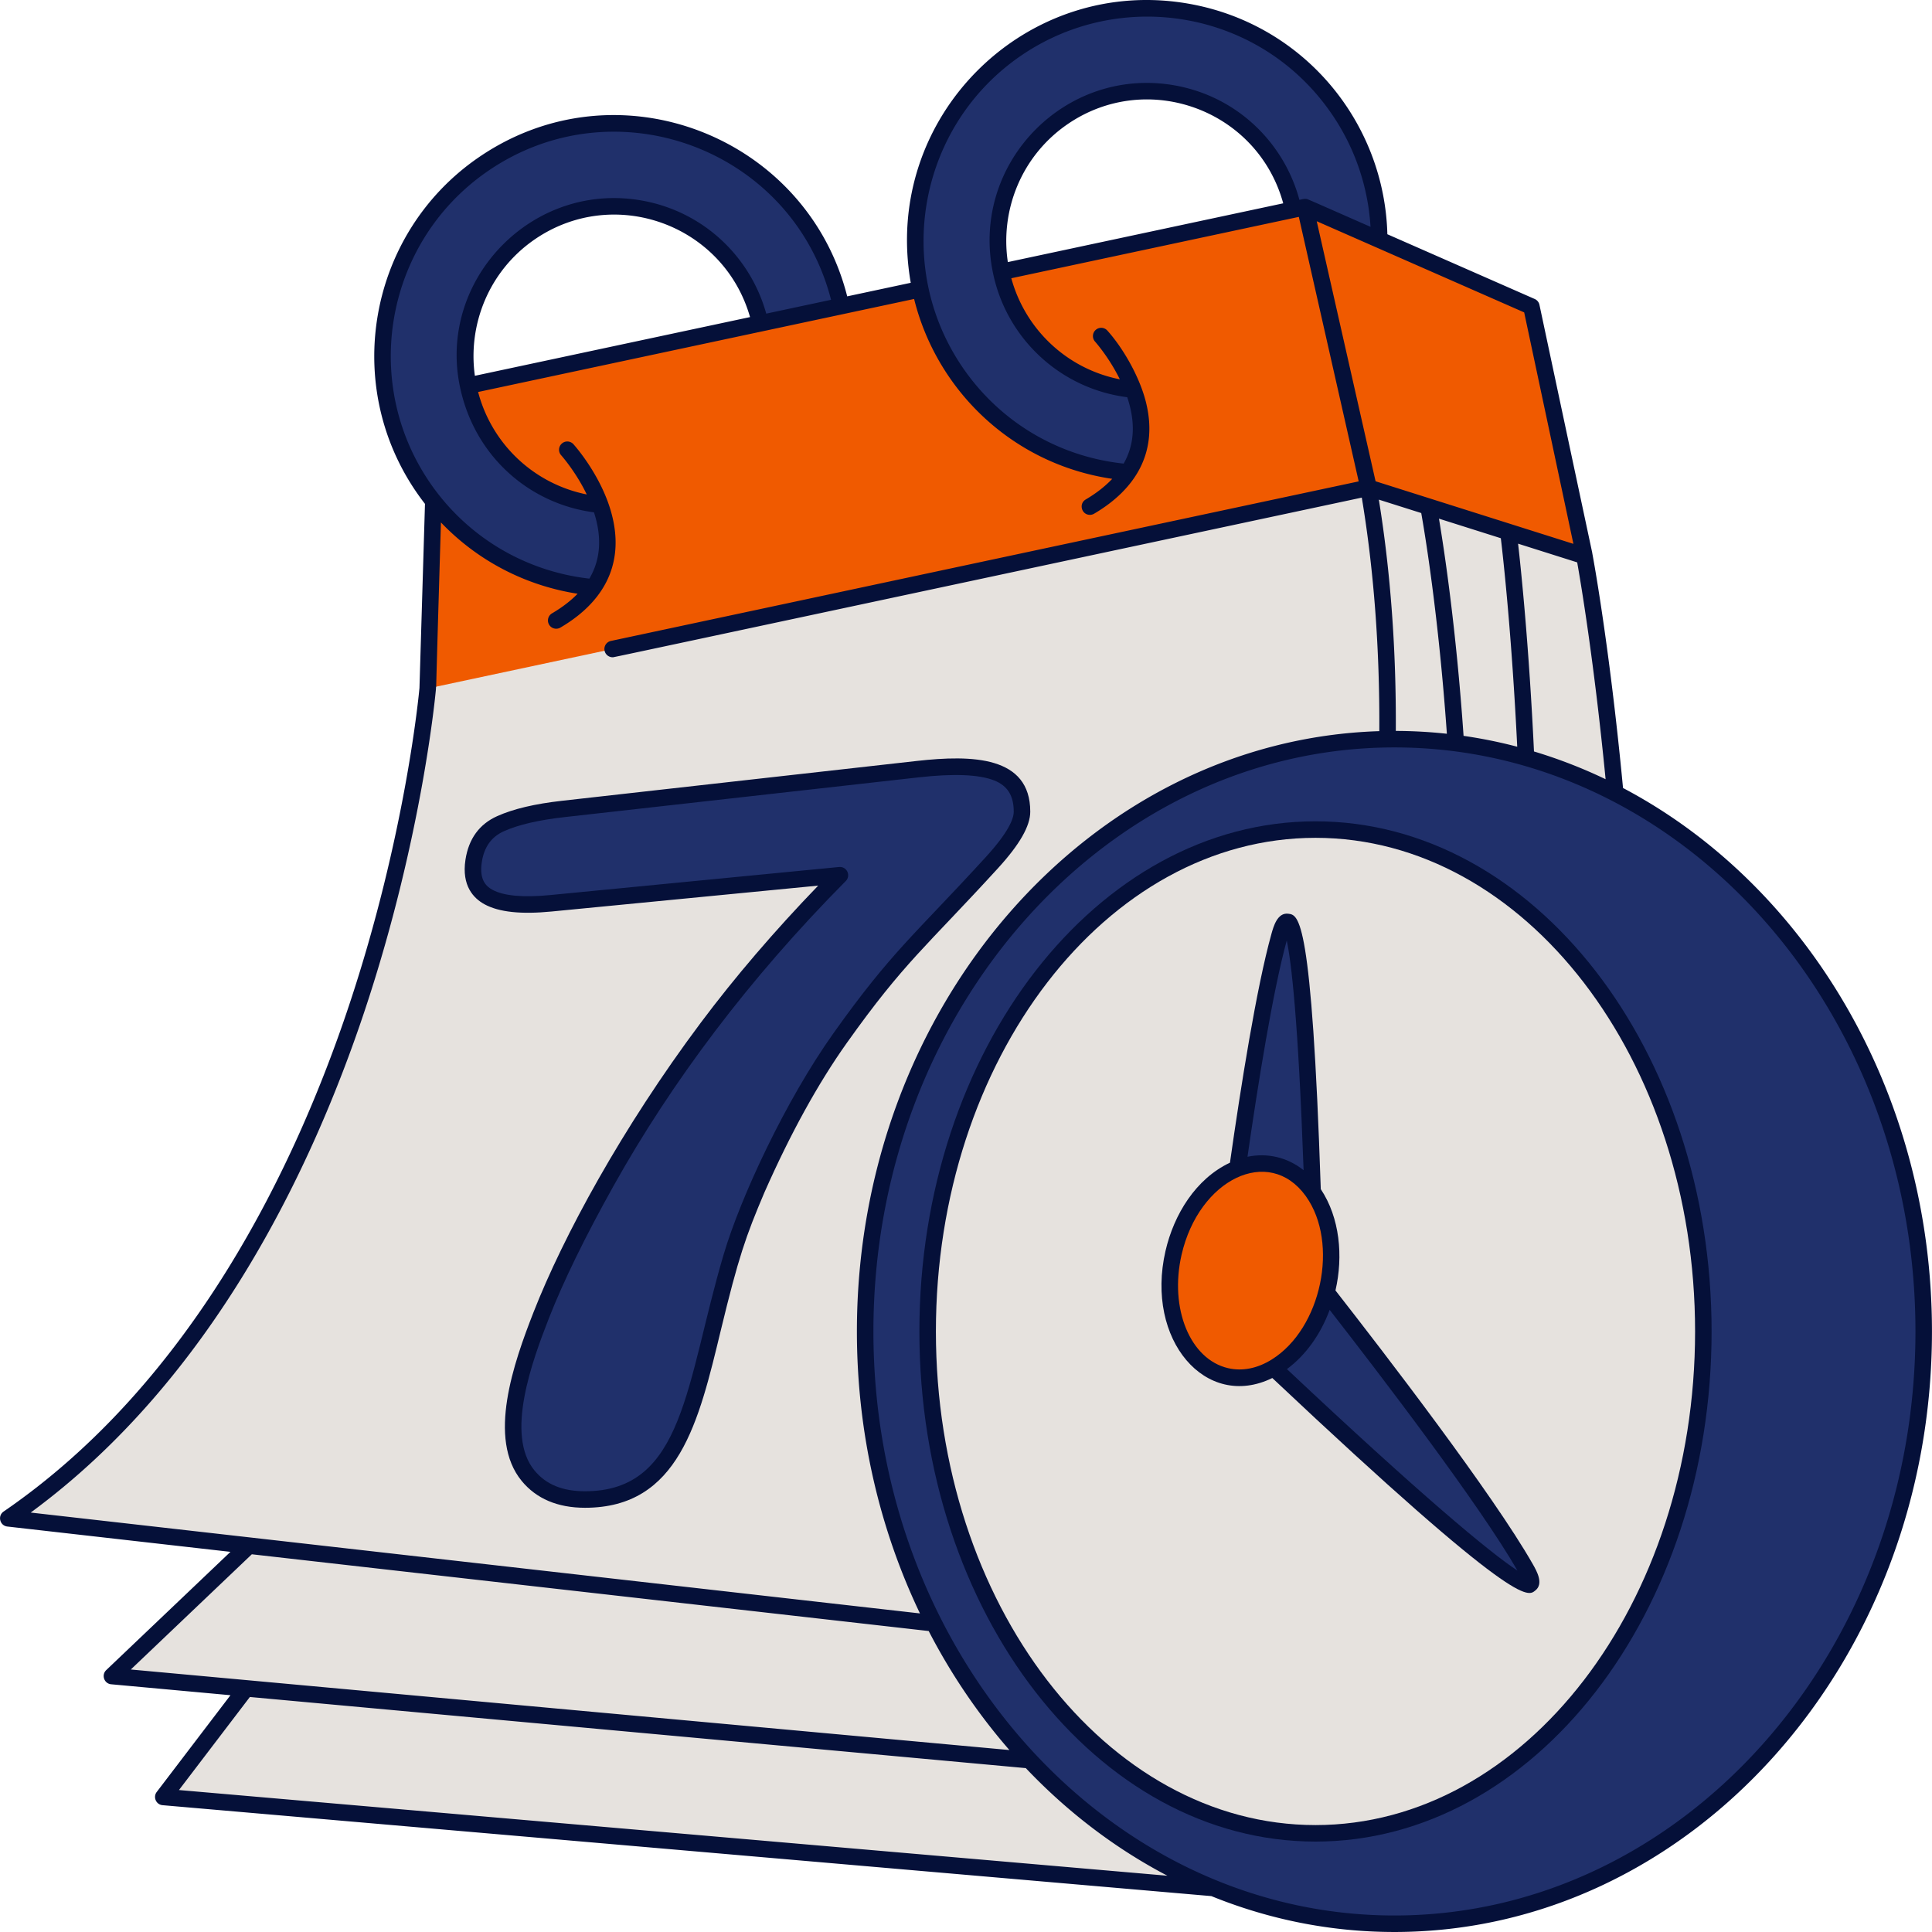
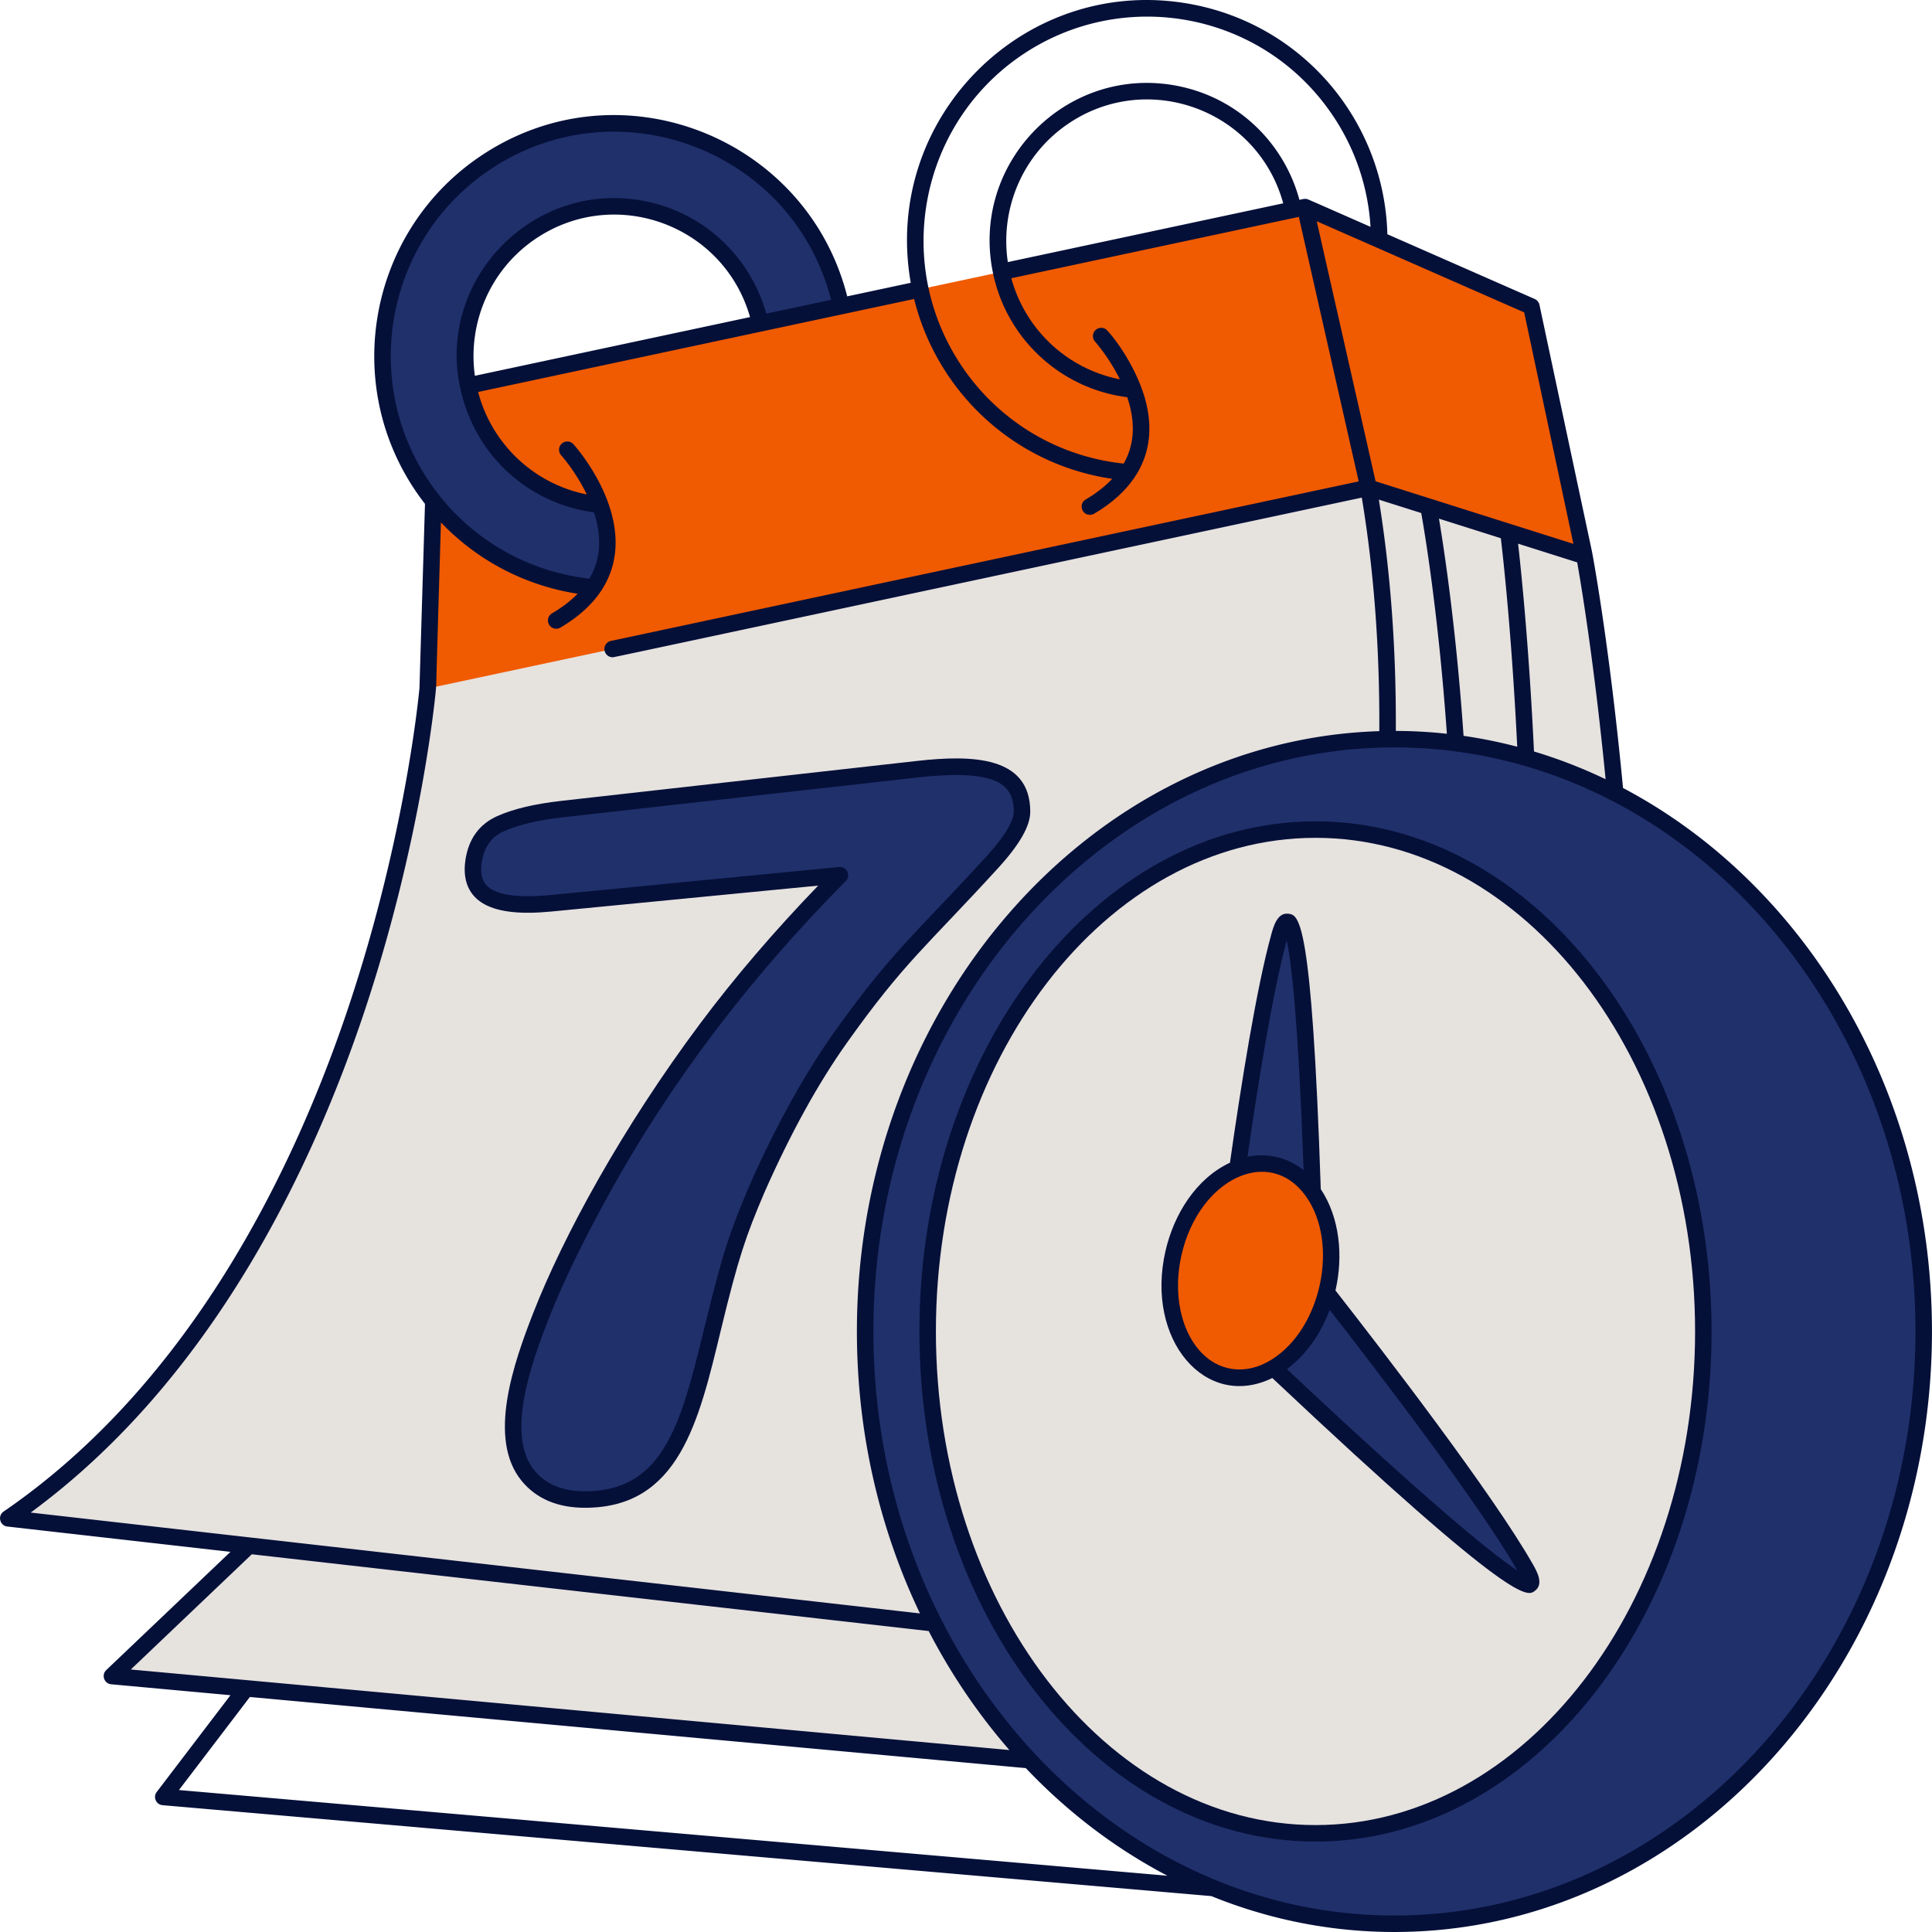
<svg xmlns="http://www.w3.org/2000/svg" version="1.1" width="512" height="512" x="0" y="0" viewBox="0 0 468.018 468.018" style="enable-background:new 0 0 512 512" xml:space="preserve" class="">
  <g>
    <path fill="#e6e2de" d="m201.59 162.989 166.796-71.887 15.432 43.583s30.106 159.129-6.253 321.238l-25.448-1.831z" opacity="1" data-original="#ede3e7" class="" />
-     <path fill="#e6e2de" d="m39.556 435.31 296.631 25.708c52.978-148.228 29.208-332.16 29.208-332.16l-17.707-37.704-115.645 71.668C34.243 445.206 67.677 398.405 39.556 435.31z" opacity="1" data-original="#dfd1d7" class="" />
    <path fill="#e6e2de" d="m60.308 374.421-33.193 31.595 284.288 26.059c67.734-137.269 34.634-309.341 34.634-309.341l-15.195-44.583-151.547 74.235z" opacity="1" data-original="#ede3e7" class="" />
    <path fill="#e6e2de" d="M103.61 166.778S91.661 306.355 2.008 367.806l284.365 32.267s67.815-151.497 45.157-281.927l-30.413-27.843z" opacity="1" data-original="#fbf5f7" class="" />
    <path fill="#f05a00" d="m383.819 134.688-52.29-16.54-227.92 48.63 2.15-71.72 210.39-44.89 54.82 24.09z" opacity="1" data-original="#f79fb2" class="" />
-     <path fill="#20306b" d="M246.2 11.84c-25.627 17.548-32.202 52.588-14.685 78.26 9.926 14.548 25.474 22.97 41.747 24.335 4.056-6.171 3.899-13.08 1.28-20.045-10.322-.972-20.169-6.367-26.482-15.62-11.27-16.517-7.039-39.065 9.449-50.355 21.229-14.536 50.416-2.79 55.779 22.354l2.856-.603 17.968 7.889a56.119 56.119 0 0 0-9.801-31.497C306.794.885 271.817-5.702 246.2 11.84z" opacity="1" data-original="#52528c" class="" />
    <path fill="#f05a00" d="m383.819 134.688-52.29-16.54-15.38-67.98 54.82 24.09z" opacity="1" data-original="#fa8292" class="" />
    <path fill="#20306b" d="M117.136 39.738c-25.627 17.548-32.202 52.588-14.685 78.26 9.84 14.422 25.206 22.826 41.33 24.307 4.196-6.198 4.129-13.039 1.597-20.019-10.29-1.008-20.088-6.395-26.381-15.618-11.27-16.517-7.039-39.066 9.449-50.355 21.089-14.441 50.138-2.955 55.7 22.009l19.598-4.17c-8.391-38.716-53.62-57.002-86.608-34.414z" opacity="1" data-original="#52528c" class="" />
    <ellipse cx="337.795" cy="322.538" fill="#20306b" rx="128.214" ry="143.48" opacity="1" data-original="#52528c" class="" />
    <ellipse cx="318.672" cy="322.538" fill="#e6e2de" rx="93.955" ry="121.578" opacity="1" data-original="#baedfe" class="" />
    <path fill="#20306b" d="M316.497 306.938s40.583 51.014 53.08 72.973-68.098-55.24-68.098-55.24z" opacity="1" data-original="#52528c" class="" />
    <path fill="#20306b" d="M295.457 315.937s7.658-64.794 14.457-89.142 8.723 87.374 8.723 87.374z" opacity="1" data-original="#52528c" class="" />
    <ellipse cx="302.929" cy="307.805" fill="#f05a00" rx="26.242" ry="19.137" transform="rotate(-77.11 303.094 307.763)" opacity="1" data-original="#f79fb2" class="" />
    <path fill="#20306b" d="m136.416 195.969 85.926-9.647c8.781-.986 15.188-.707 19.177.855 4.026 1.578 6.056 4.718 6.056 9.449 0 2.906-2.425 7.018-7.29 12.343-17.336 18.967-22.668 22.673-36.752 42.482-11.51 16.184-22.264 39.325-26.313 53.003-8.942 30.143-9.502 58.798-35.508 58.798-6.041 0-10.636-1.938-13.791-5.774-7.764-9.434-1.273-27.478 3.185-38.865 3.586-9.157 8.886-19.99 15.849-32.434 14.038-25.097 32.787-50.226 56.509-74.162l-70.024 6.801c-10.364 1.007-20.276-.021-18.706-10.26.674-4.391 2.852-7.391 6.55-9.038 3.703-1.65 8.735-2.833 15.132-3.551z" opacity="1" data-original="#52528c" class="" />
    <path d="M393.172 190.889c-3.419-36.044-7.63-57.813-7.396-56.598-.418-2.174 2.278 10.7-12.851-60.449a2.001 2.001 0 0 0-1.151-1.415l-35.691-15.684c-.707-26.986-20.006-50.562-47.443-55.72-39.871-7.488-75.084 27.215-68.015 67.483l-15.395 3.285c-9.801-38.727-55.542-56.772-89.223-33.703-27.406 18.766-33.867 57.19-13.058 83.971l-1.337 44.597c-.101 1.133-3.301 35.66-17.112 77.051-12.854 38.524-37.796 91.04-83.622 122.451-1.524 1.044-.93 3.429.906 3.637l54.039 6.133L25.74 404.57c-1.241 1.181-.513 3.283 1.196 3.439l28.894 2.648-17.862 23.438c-.954 1.252-.15 3.069 1.418 3.204l254.061 22.024c13.848 5.622 28.783 8.693 44.348 8.693 71.8 0 130.214-65.263 130.214-145.48 0-58.104-30.653-108.354-74.837-131.647zm-4.222-2.127a120.257 120.257 0 0 0-17.349-6.722c-1.202-25.256-3.067-43.406-3.851-50.336l14.317 4.529c.847 4.768 4.088 23.908 6.883 52.529zM369.225 75.677l11.923 56.068-47.921-15.158-14.255-62.993zm-20.644 49.963 14.989 4.741c.576 4.847 2.644 23.421 3.971 50.51a117.178 117.178 0 0 0-12.999-2.634c-1.814-26.229-4.73-45.308-5.961-52.617zm1.917 52.111a117.433 117.433 0 0 0-12.368-.689c.11-19.698-1.274-38.514-4.112-56.029l10.27 3.249c.867 4.874 4.189 24.758 6.21 53.469zM247.329 13.491c24.38-16.696 58.212-10.894 75.33 14.193a54.081 54.081 0 0 1 9.343 27.266c-16.454-7.23-15.171-6.71-15.616-6.762-.469-.057-.92.081-1.61.229-3.627-13.534-14.702-24.818-29.831-27.662-26.708-5.019-50.041 18.837-44.362 45.541 3.284 15.599 16.14 27.835 32.485 29.929 1.866 5.566 2 11.065-.869 16.08-15.849-1.688-30.024-10.13-39.032-23.331-16.869-24.724-10.516-58.585 14.162-75.483zm63.525 35.762L244.145 63.49c-1.899-12.593 3.314-25.771 14.493-33.426 19.34-13.241 45.996-3.464 52.216 19.189zm-192.587-7.864c30.959-21.202 73.729-5.163 83.051 31.237l-15.7 3.35c-3.774-13.601-14.952-24.544-29.736-27.323-26.846-5.054-50.012 19.137-44.429 45.192 3.593 16.871 16.925 28.219 32.436 30.269 1.777 5.499 1.854 11.021-1.121 16.056-15.697-1.79-29.739-10.22-38.664-23.299-16.869-24.723-10.515-58.584 14.163-75.482zm63.427 35.424-66.656 14.222c-1.749-12.486 3.464-25.489 14.538-33.072 19.231-13.168 45.721-3.578 52.118 18.85zM7.435 366.411c44.036-32.312 68.248-83.607 80.89-121.529 14.106-42.312 17.247-77.582 17.277-77.933.002-.019-.002-.037-.001-.056.192-3.332-.338 11.478 1.214-40.337 8.798 9.219 20.383 15.296 33.107 17.276-1.675 1.719-3.742 3.311-6.196 4.749a2 2 0 1 0 2.023 3.451c11.628-6.815 16.317-17.179 11.507-30.434-2.902-7.918-8.125-13.748-8.345-13.992a2 2 0 0 0-2.967 2.683c.041.045 3.524 3.942 6.193 9.488a34.145 34.145 0 0 1-26.314-24.819L221.44 72.423c5.481 22.133 23.825 40.017 47.991 43.573-1.712 1.813-3.846 3.487-6.417 4.998-1.753 1.029-1.019 3.725 1.015 3.725.344 0 .693-.089 1.011-.275 10.102-5.934 15.261-14.74 12.766-26.136-1.379-6.474-5.683-13.958-9.606-18.284a2.001 2.001 0 0 0-2.965 2.685c.045.05 3.394 3.791 6.041 9.181-12.865-2.544-22.914-12.142-26.292-24.487l69.651-14.865 14.5 64.077-181.139 38.648a2 2 0 0 0 .415 3.956c.332 0-8.017 1.756 181.477-38.675 2.931 17.637 4.358 36.645 4.242 56.574-70.112 2.177-126.549 66.572-126.549 145.42 0 24.673 5.533 47.927 15.276 68.307zm24.253 38.018 29.316-27.913c28.028 3.181-.678-.074 163.968 18.594 5.437 10.509 12.02 20.186 19.55 28.829zm11.664 29.2 17.178-22.541L248.5 428.32c10.061 10.606 21.629 19.442 34.303 26.067zm294.443 30.389c-69.595 0-126.214-63.468-126.214-141.48s56.619-141.48 126.214-141.48 126.214 63.468 126.214 141.48-56.619 141.48-126.214 141.48z" fill="#051039" opacity="1" data-original="#000000" class="" />
    <path d="M318.673 198.959c-52.91 0-95.955 55.437-95.955 123.578s43.045 123.578 95.955 123.578c52.909 0 95.954-55.437 95.954-123.578s-43.045-123.578-95.954-123.578zm0 243.157c-50.704 0-91.955-53.643-91.955-119.578s41.251-119.578 91.955-119.578 91.954 53.643 91.954 119.578-41.25 119.578-91.954 119.578z" fill="#051039" opacity="1" data-original="#000000" class="" />
    <path d="M323.511 312.608c1.917-8.289 1.057-17.617-3.56-24.55-2.185-66.022-5.339-66.409-7.875-66.712-2.64-.328-3.573 3.087-4.084 4.914-3.609 12.925-7.423 37.026-10.039 55.395-8.257 3.881-13.583 12.52-15.621 21.404-4.944 21.546 9.783 38.643 25.88 30.759 59.763 56.306 61.901 52.896 63.713 51.469 2.086-1.639.334-4.716-.607-6.368-9.657-16.976-36.194-51.454-47.807-66.311zm-11.802-84.778c1.097 5.155 2.77 18.94 4.081 55.641-4.008-3.187-8.844-4.226-13.589-3.254 2.551-17.723 6.125-40.022 9.508-52.387zM308.1 329.318c-3.478 2.179-7.14 2.91-10.59 2.114-9.209-2.122-14.269-14.448-11.279-27.479 4.196-18.282 21.138-26.574 30.061-14.246.029.044.058.088.09.13 8.041 11.321 3.736 31.957-8.282 39.481zm3.652 2.338c4.52-3.336 8.136-8.359 10.355-14.345 12.176 15.632 36.219 47.059 45.483 63.147-6.562-4.247-23.78-18.633-55.838-48.802zM241.762 210.318c5.258-5.756 7.813-10.234 7.813-13.692 0-13.5-14.093-13.789-27.456-12.291l-85.926 9.646c-6.653.747-11.796 1.962-15.722 3.712-4.339 1.932-6.935 5.485-7.714 10.561-.973 6.346 1.993 9.389 4.652 10.824 3.49 1.886 8.798 2.454 16.224 1.73l64.569-6.271c-10.629 11.018-20.188 22.178-28.458 33.232-19.084 25.521-33.31 51.749-40.5 70.113-4.821 12.312-11.262 30.666-2.868 40.865 3.55 4.315 8.709 6.503 15.336 6.503 22.777 0 27.559-20.883 32.915-43.051 4.266-17.642 6.026-22.683 10.53-33.291 6.314-14.299 13.045-26.512 20.006-36.3 13.933-19.595 19.106-23.151 36.599-42.29zm-39.858 39.973c-11.539 16.225-22.462 39.613-26.601 53.594-9.172 30.929-9.451 57.366-33.59 57.366-5.449 0-9.455-1.65-12.247-5.044-7.086-8.612-.614-26.35 3.503-36.865 3.522-8.996 8.815-19.825 15.732-32.187 13.986-25.005 32.638-49.971 56.184-73.73 1.249-1.26.354-3.408-1.42-3.408-.15 0 2.537-.255-70.218 6.811-6.516.632-11.205.205-13.937-1.27-1.438-.776-3.271-2.314-2.599-6.697.567-3.694 2.329-6.152 5.388-7.514 3.497-1.56 8.389-2.7 14.541-3.392l85.926-9.646c8.439-.944 14.571-.7 18.224.73 3.265 1.278 4.785 3.689 4.785 7.586 0 1.637-1.174 4.872-6.767 10.994-17.143 18.759-22.734 22.74-36.904 42.672z" fill="#051039" opacity="1" data-original="#000000" class="" />
  </g>
</svg>